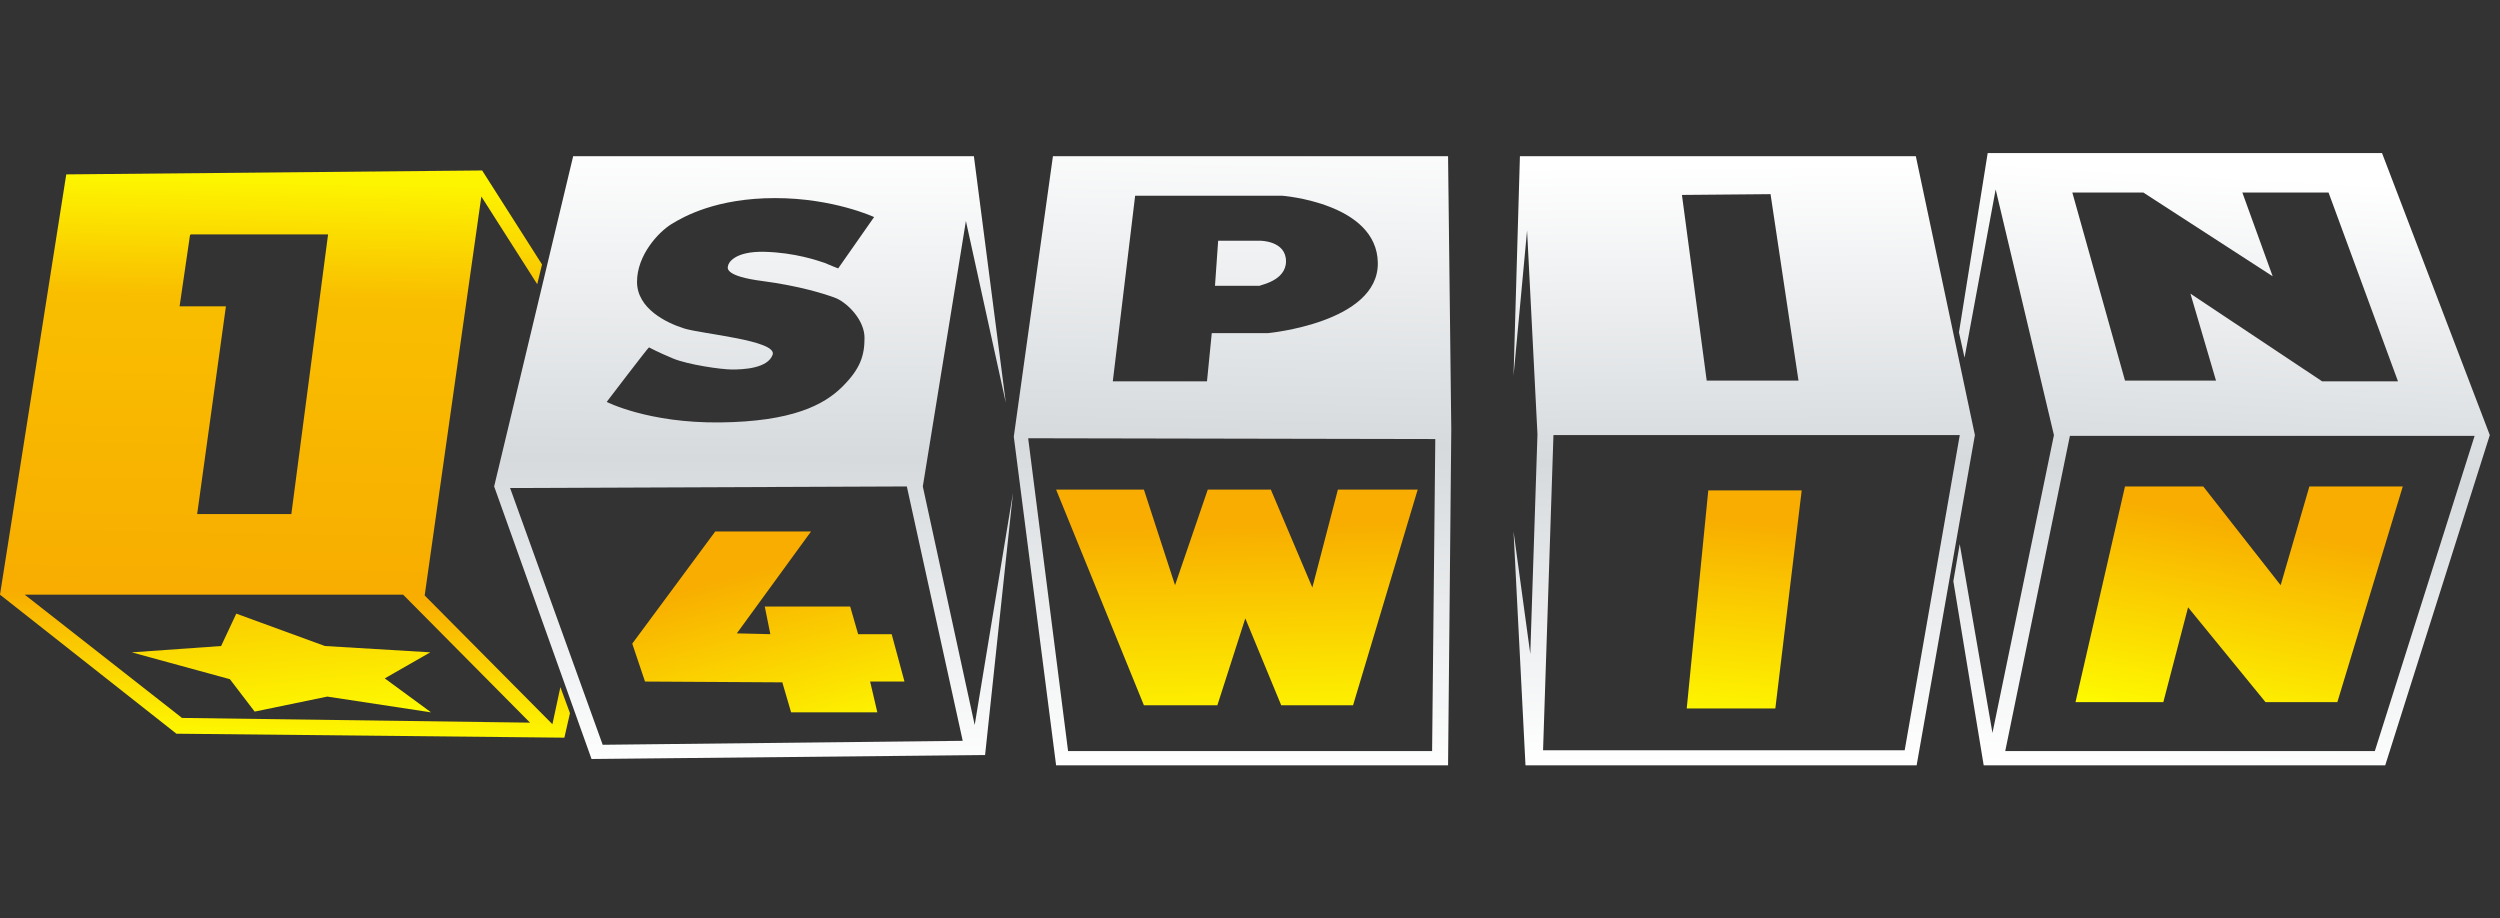
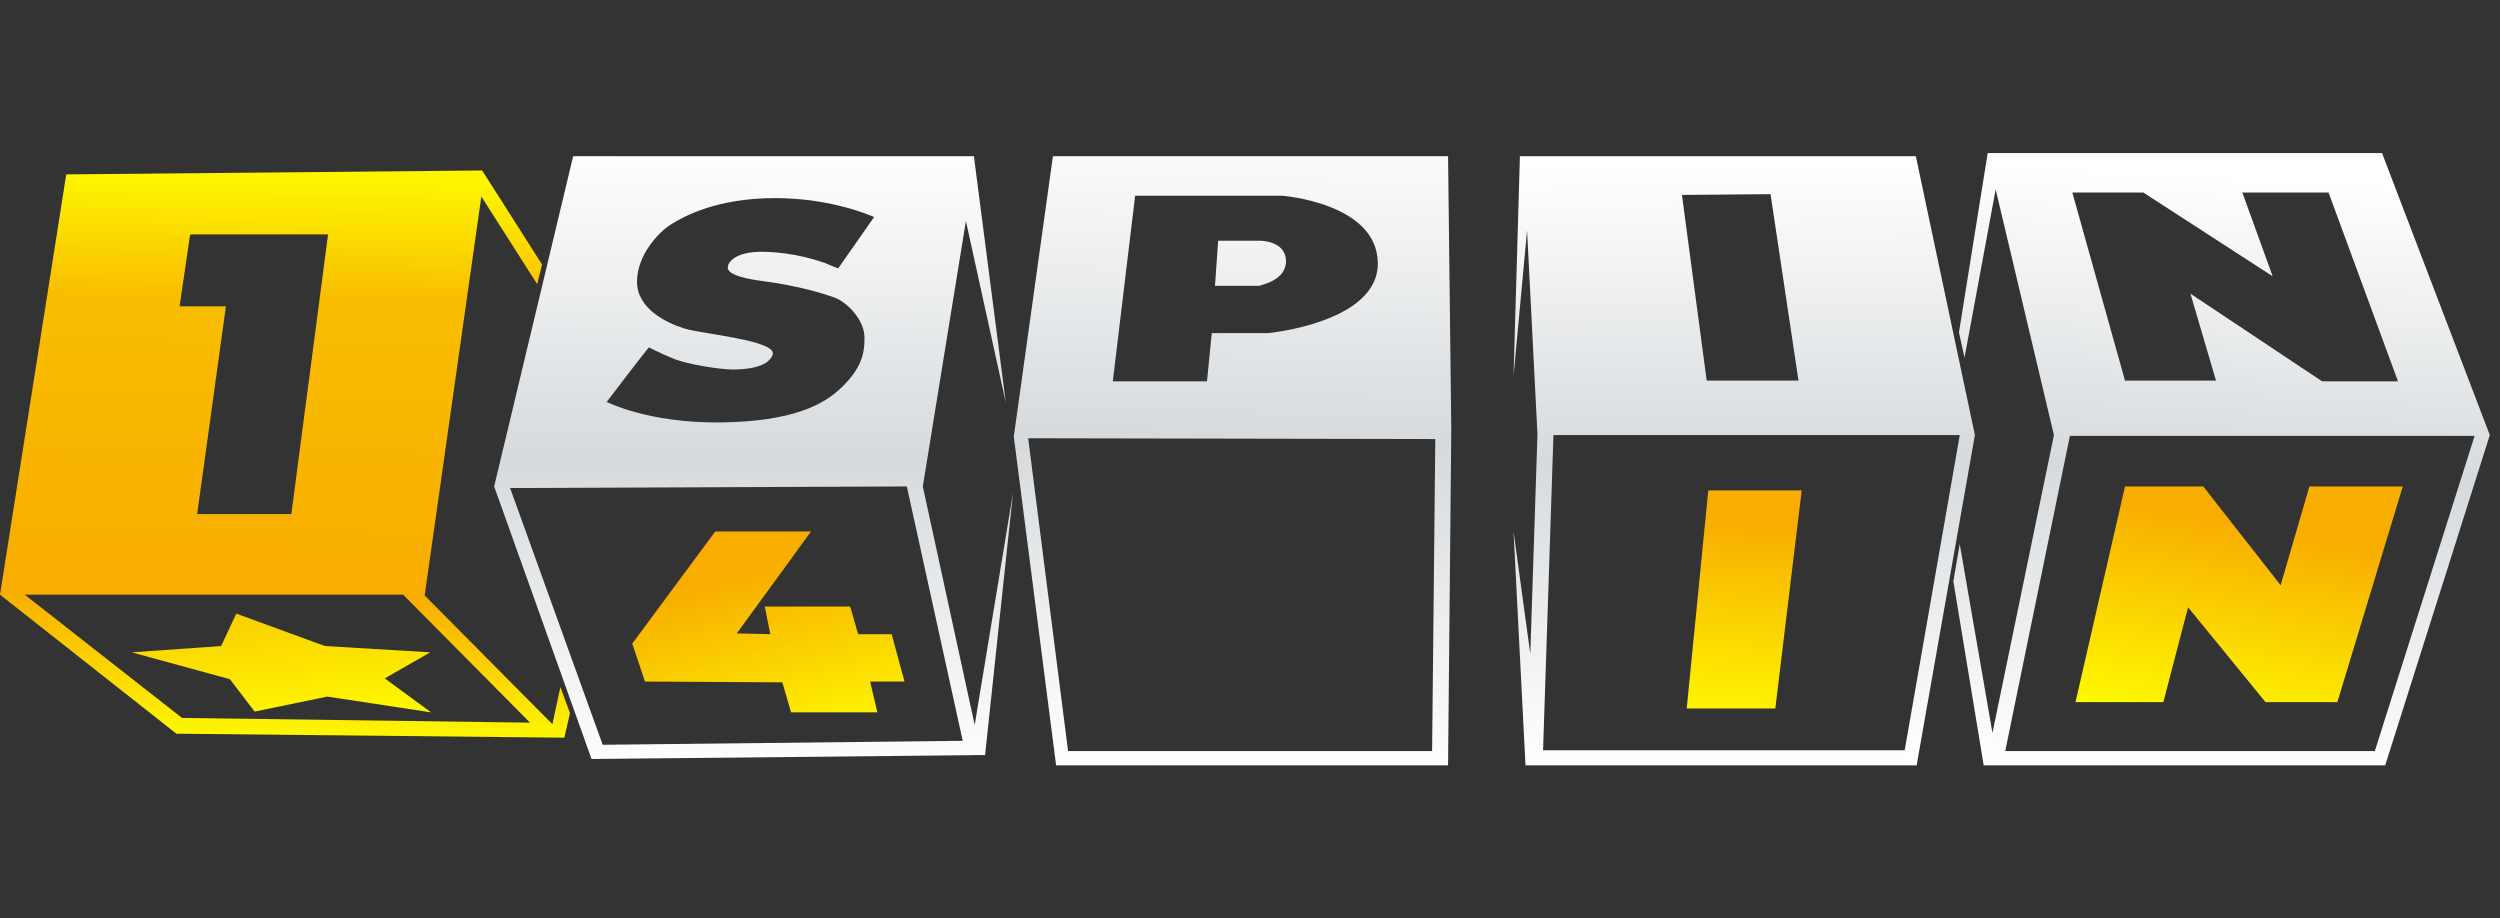
<svg xmlns="http://www.w3.org/2000/svg" width="147" height="54" viewBox="0 0 147 54" fill="none">
  <rect x="0" y="0" width="147" height="54" fill="#333333" stroke="none" />
  <g clip-path="url(#clip0_8947_121412)">
    <path d="M140.063 9H116.876L115.187 19.544L115.515 21.031L117.345 11.137L120.771 25.584L117.157 43.096L115.232 31.993L114.857 34.176L116.641 45H140.251L146.4 25.583L140.063 9ZM126.029 11.322L133.633 16.246L131.85 11.322H136.919L141.002 22.424H136.543L128.798 17.268L130.301 22.378H124.95L121.853 11.322H126.029ZM139.64 44.164H117.908L121.71 25.63H145.507L139.64 44.164Z" fill="url(#paint0_linear_8947_121412)" />
    <path d="M135.792 28.603L134.102 34.41L129.55 28.603H124.95L122.04 41.285H127.204L128.659 35.711L133.212 41.285H137.436L141.284 28.603H135.792Z" fill="url(#paint1_linear_8947_121412)" />
    <path d="M112.651 9.186H89.371L88.996 22.099L89.792 13.552L90.403 25.536L89.981 38.449L88.996 31.249L89.699 45H112.698L116.124 25.583L112.651 9.186ZM104.108 11.416L105.751 22.379H100.354L98.898 11.462L104.108 11.416ZM111.995 44.117H90.732L91.343 25.583H115.235L111.995 44.117Z" fill="url(#paint2_linear_8947_121412)" />
    <path d="M99.18 41.656H104.39L105.94 28.835H100.447L99.18 41.656Z" fill="url(#paint3_linear_8947_121412)" />
    <path d="M61.912 9.186L59.611 25.676L62.099 45H85.146L85.335 25.258L85.146 9.186H61.912ZM66.746 11.508H75.383C75.383 11.508 80.969 11.926 81.016 15.456C81.062 18.986 74.538 19.59 74.538 19.59H71.252L70.971 22.423H65.433L66.746 11.508ZM84.208 44.164H62.803L60.456 25.769L84.395 25.816L84.208 44.164Z" fill="url(#paint4_linear_8947_121412)" />
    <path d="M75.617 15.364C75.617 14.156 74.115 14.156 74.115 14.156H71.628L71.441 16.804H74.069C74.069 16.758 75.617 16.525 75.617 15.364Z" fill="url(#paint5_linear_8947_121412)" />
-     <path d="M67.262 41.47H71.581L73.224 36.36L75.336 41.47H79.56L83.361 28.788H78.668L77.166 34.548L74.725 28.788H71.017L69.092 34.409L67.262 28.788H62.145H62.099L67.262 41.47Z" fill="url(#paint6_linear_8947_121412)" />
    <path d="M54.261 28.603L56.795 12.995L59.142 23.678L57.265 9.186H33.702L29.056 28.603L34.782 44.629L57.923 44.396L59.566 28.974L57.312 42.631L54.261 28.603ZM40.227 19.313C39.194 18.988 37.457 18.151 37.457 16.572C37.457 14.993 38.724 13.645 39.475 13.181C40.227 12.716 42.151 11.648 45.577 11.648C49.003 11.648 51.397 12.763 51.397 12.763L49.285 15.782C49.285 15.782 48.91 15.643 48.487 15.457C48.065 15.318 46.751 14.854 44.967 14.807C43.136 14.759 42.808 15.503 42.808 15.642C42.761 15.781 42.667 16.246 44.826 16.524C46.938 16.802 48.487 17.267 49.192 17.546C49.896 17.872 50.834 18.847 50.834 19.868C50.834 20.891 50.6 21.68 49.52 22.748C48.441 23.816 46.564 24.792 42.339 24.839C38.114 24.886 35.674 23.632 35.674 23.632C35.674 23.632 38.114 20.426 38.161 20.426C38.161 20.426 38.677 20.705 39.569 21.077C40.461 21.449 42.432 21.727 43.042 21.727C43.653 21.727 45.154 21.68 45.436 20.845C45.671 20.009 41.258 19.638 40.227 19.313ZM35.438 43.793L29.994 28.696L53.322 28.603L56.608 43.56L35.438 43.793Z" fill="url(#paint7_linear_8947_121412)" />
    <path d="M52.43 37.289H50.459L49.99 35.663H44.968L45.296 37.289L43.325 37.242L47.69 31.249H42.058L37.176 37.846L37.927 40.075L46.001 40.122L46.517 41.887H51.587L51.164 40.075H53.183L52.43 37.289Z" fill="url(#paint8_linear_8947_121412)" />
    <path d="M32.951 40.402L32.482 42.584L24.971 35.013L28.303 11.555L31.589 16.711L31.871 15.55L28.35 10.023L3.896 10.254L0 34.967L10.373 43.142L33.185 43.375L33.514 41.935L32.951 40.402ZM11.171 13.831L11.218 13.784H19.291L17.131 30.228H11.593L13.284 18.012H10.56L11.171 13.831ZM10.702 42.214L1.454 34.967H23.704L31.166 42.492L10.702 42.214Z" fill="url(#paint9_linear_8947_121412)" />
    <path d="M19.104 37.986L13.894 36.082L13.002 37.986L7.745 38.358L13.518 39.937L14.974 41.842L19.244 40.959L25.346 41.887L22.624 39.889L25.3 38.357L19.104 37.986Z" fill="url(#paint10_linear_8947_121412)" />
  </g>
  <defs>
    <linearGradient id="paint0_linear_8947_121412" x1="129.525" y1="45.497" x2="131.47" y2="10.313" gradientUnits="userSpaceOnUse">
      <stop stop-color="white" />
      <stop offset="0.504" stop-color="#D6DADD" />
      <stop offset="1" stop-color="white" />
    </linearGradient>
    <linearGradient id="paint1_linear_8947_121412" x1="130.012" y1="43.404" x2="132.464" y2="30.828" gradientUnits="userSpaceOnUse">
      <stop stop-color="#FEFE00" />
      <stop offset="1" stop-color="#F8AD00" />
    </linearGradient>
    <linearGradient id="paint2_linear_8947_121412" x1="102.694" y1="44.8" x2="102.407" y2="9.696" gradientUnits="userSpaceOnUse">
      <stop stop-color="white" />
      <stop offset="0.504" stop-color="#D6DADD" />
      <stop offset="1" stop-color="white" />
    </linearGradient>
    <linearGradient id="paint3_linear_8947_121412" x1="101.799" y1="43.3" x2="102.99" y2="30.693" gradientUnits="userSpaceOnUse">
      <stop stop-color="#FEFE00" />
      <stop offset="1" stop-color="#F8AD00" />
    </linearGradient>
    <linearGradient id="paint4_linear_8947_121412" x1="72.149" y1="45.322" x2="73.034" y2="6.911" gradientUnits="userSpaceOnUse">
      <stop stop-color="white" />
      <stop offset="0.504" stop-color="#D6DADD" />
      <stop offset="1" stop-color="white" />
    </linearGradient>
    <linearGradient id="paint5_linear_8947_121412" x1="73.42" y1="45.649" x2="73.558" y2="7.99" gradientUnits="userSpaceOnUse">
      <stop stop-color="white" />
      <stop offset="0.504" stop-color="#D6DADD" />
      <stop offset="1" stop-color="white" />
    </linearGradient>
    <linearGradient id="paint6_linear_8947_121412" x1="73.089" y1="43.966" x2="72.779" y2="30.878" gradientUnits="userSpaceOnUse">
      <stop stop-color="#FEFE00" />
      <stop offset="1" stop-color="#F8AD00" />
    </linearGradient>
    <linearGradient id="paint7_linear_8947_121412" x1="44.212" y1="45.555" x2="44.428" y2="8.683" gradientUnits="userSpaceOnUse">
      <stop stop-color="white" />
      <stop offset="0.504" stop-color="#D6DADD" />
      <stop offset="1" stop-color="white" />
    </linearGradient>
    <linearGradient id="paint8_linear_8947_121412" x1="46.817" y1="45.037" x2="43.753" y2="33.66" gradientUnits="userSpaceOnUse">
      <stop stop-color="#FEFE00" />
      <stop offset="1" stop-color="#F8AD00" />
    </linearGradient>
    <linearGradient id="paint9_linear_8947_121412" x1="16.652" y1="43.977" x2="17.282" y2="10.781" gradientUnits="userSpaceOnUse">
      <stop stop-color="#FEFE00" />
      <stop offset="0.27" stop-color="#F8AD00" />
      <stop offset="0.799" stop-color="#F9BE00" />
      <stop offset="1" stop-color="#FDF400" />
    </linearGradient>
    <linearGradient id="paint10_linear_8947_121412" x1="16.988" y1="43.282" x2="13.792" y2="9.545" gradientUnits="userSpaceOnUse">
      <stop stop-color="#FEFE00" />
      <stop offset="0.376" stop-color="#F8AD00" />
      <stop offset="0.799" stop-color="#F9BE00" />
      <stop offset="1" stop-color="#FDF400" />
    </linearGradient>
    <clipPath id="clip0_8947_121412">
      <rect width="147" height="54" fill="white" />
    </clipPath>
  </defs>
</svg>